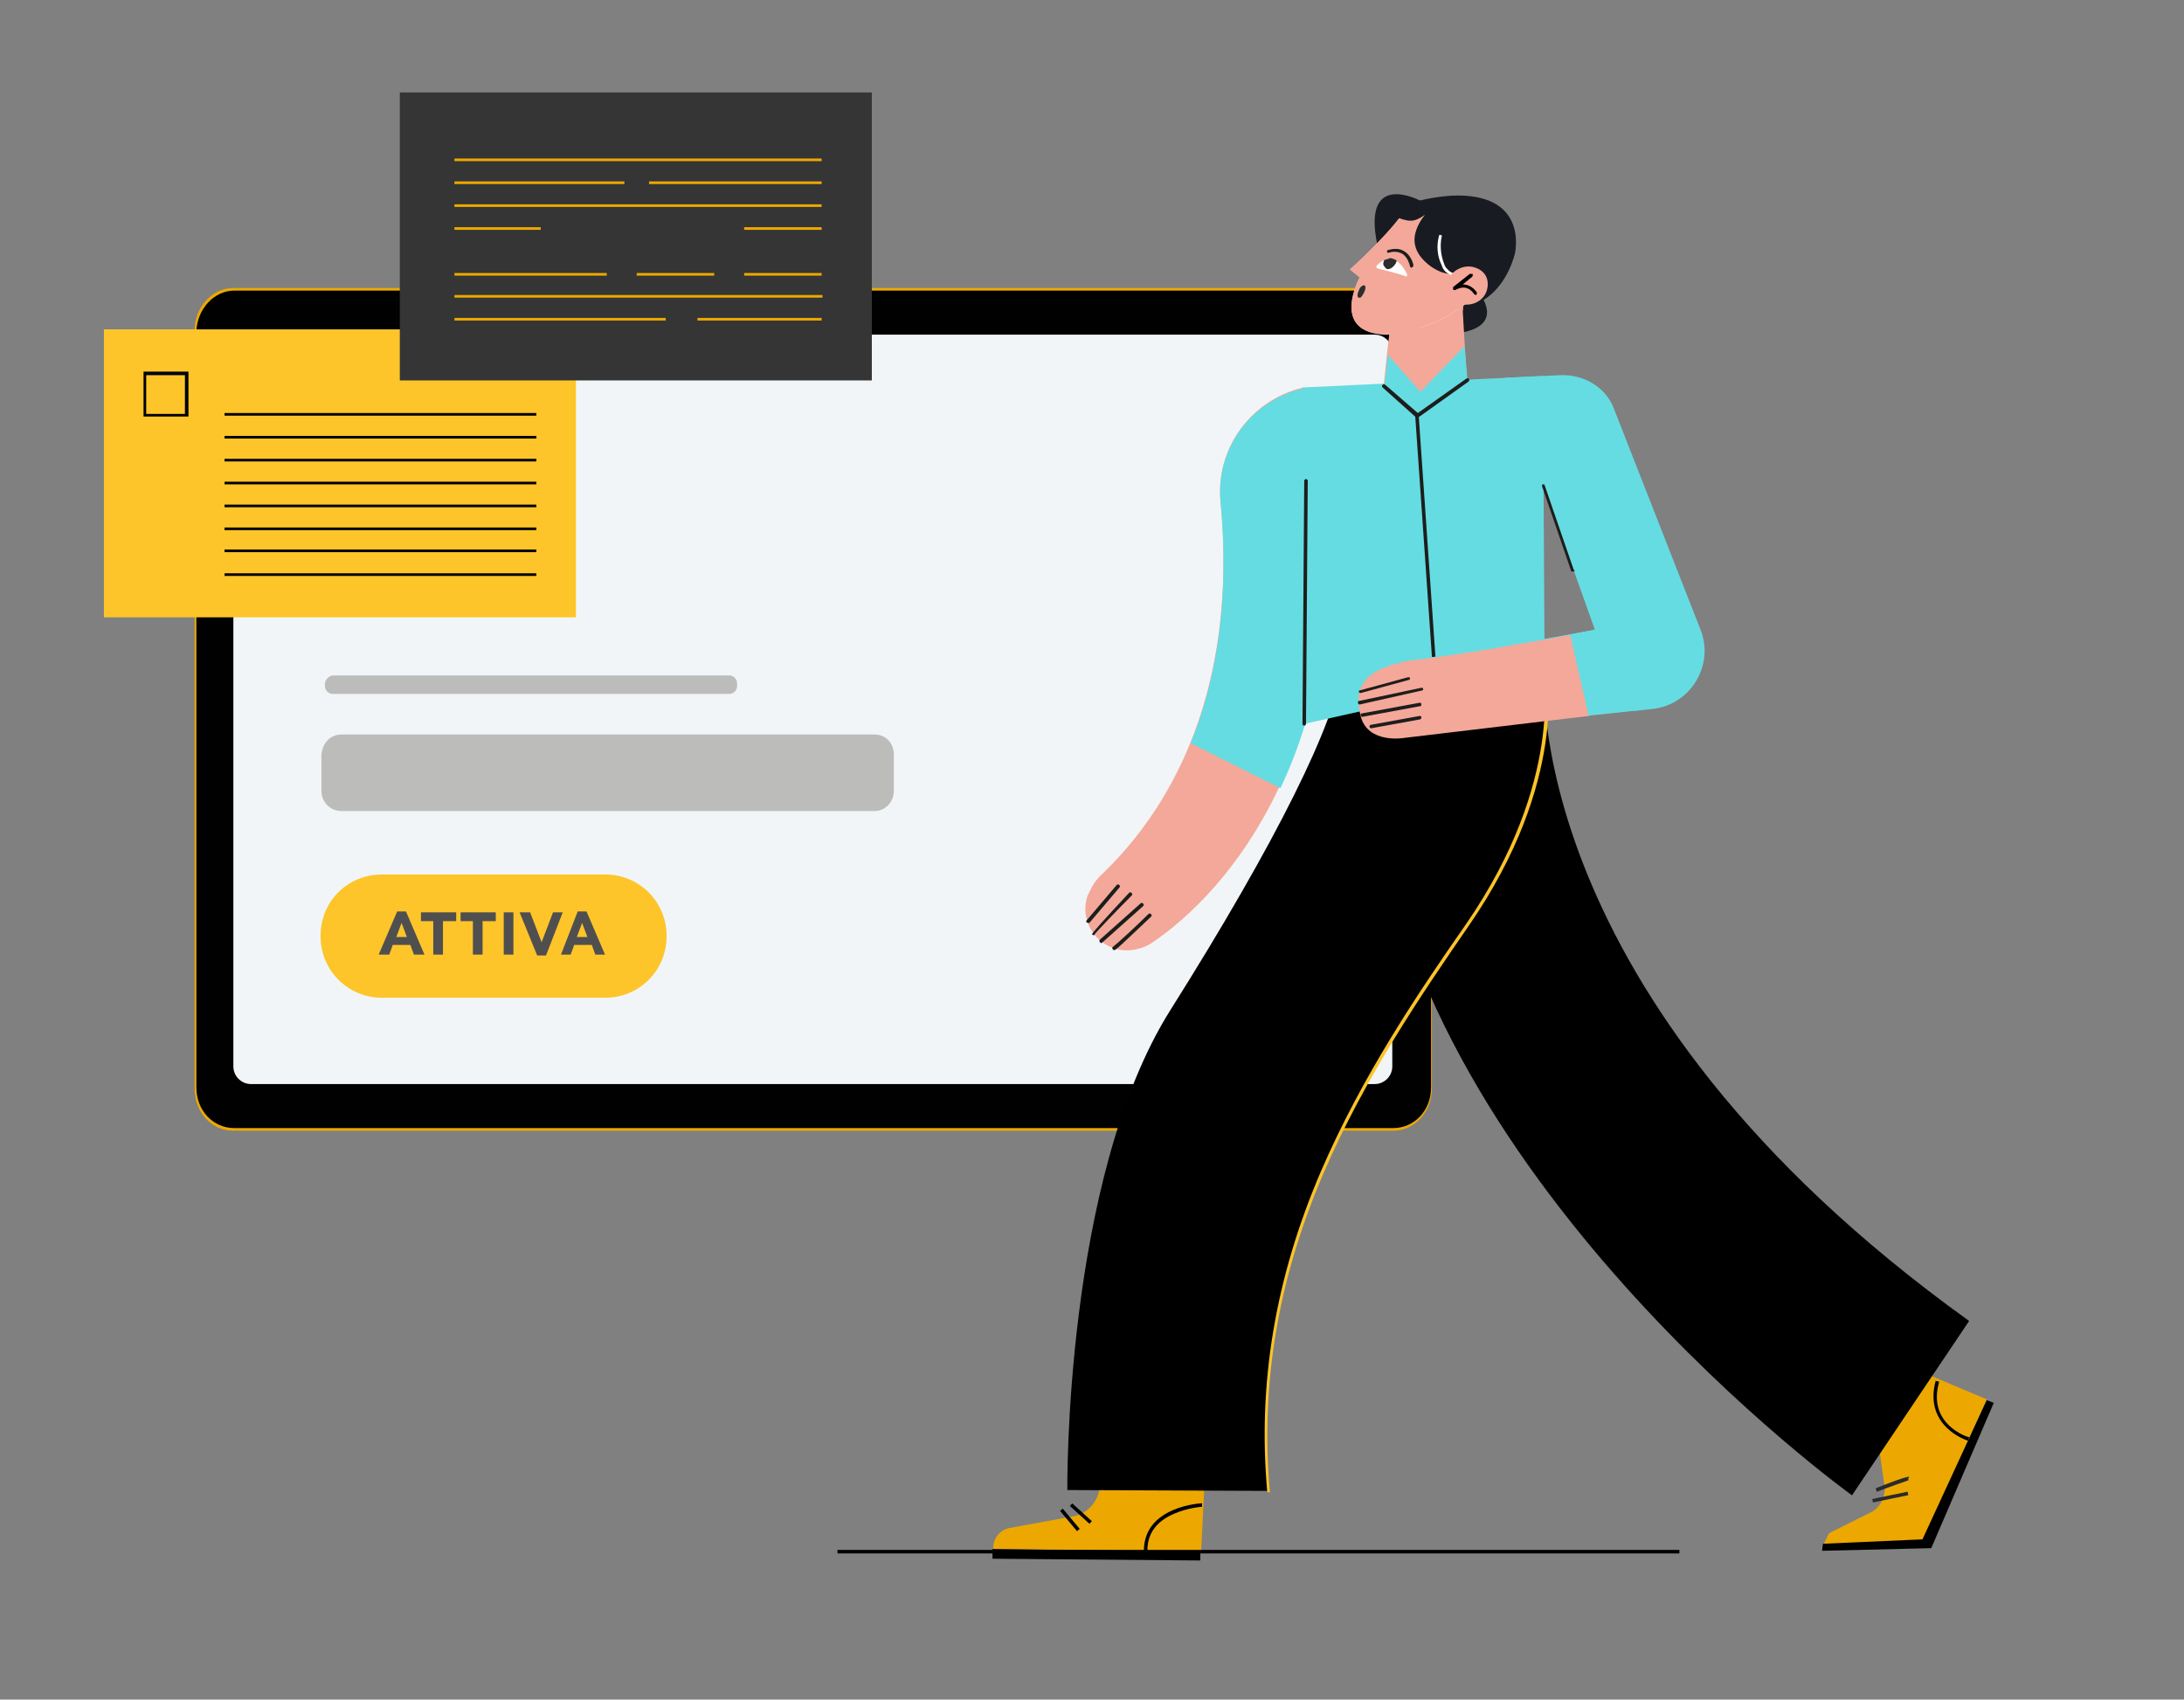
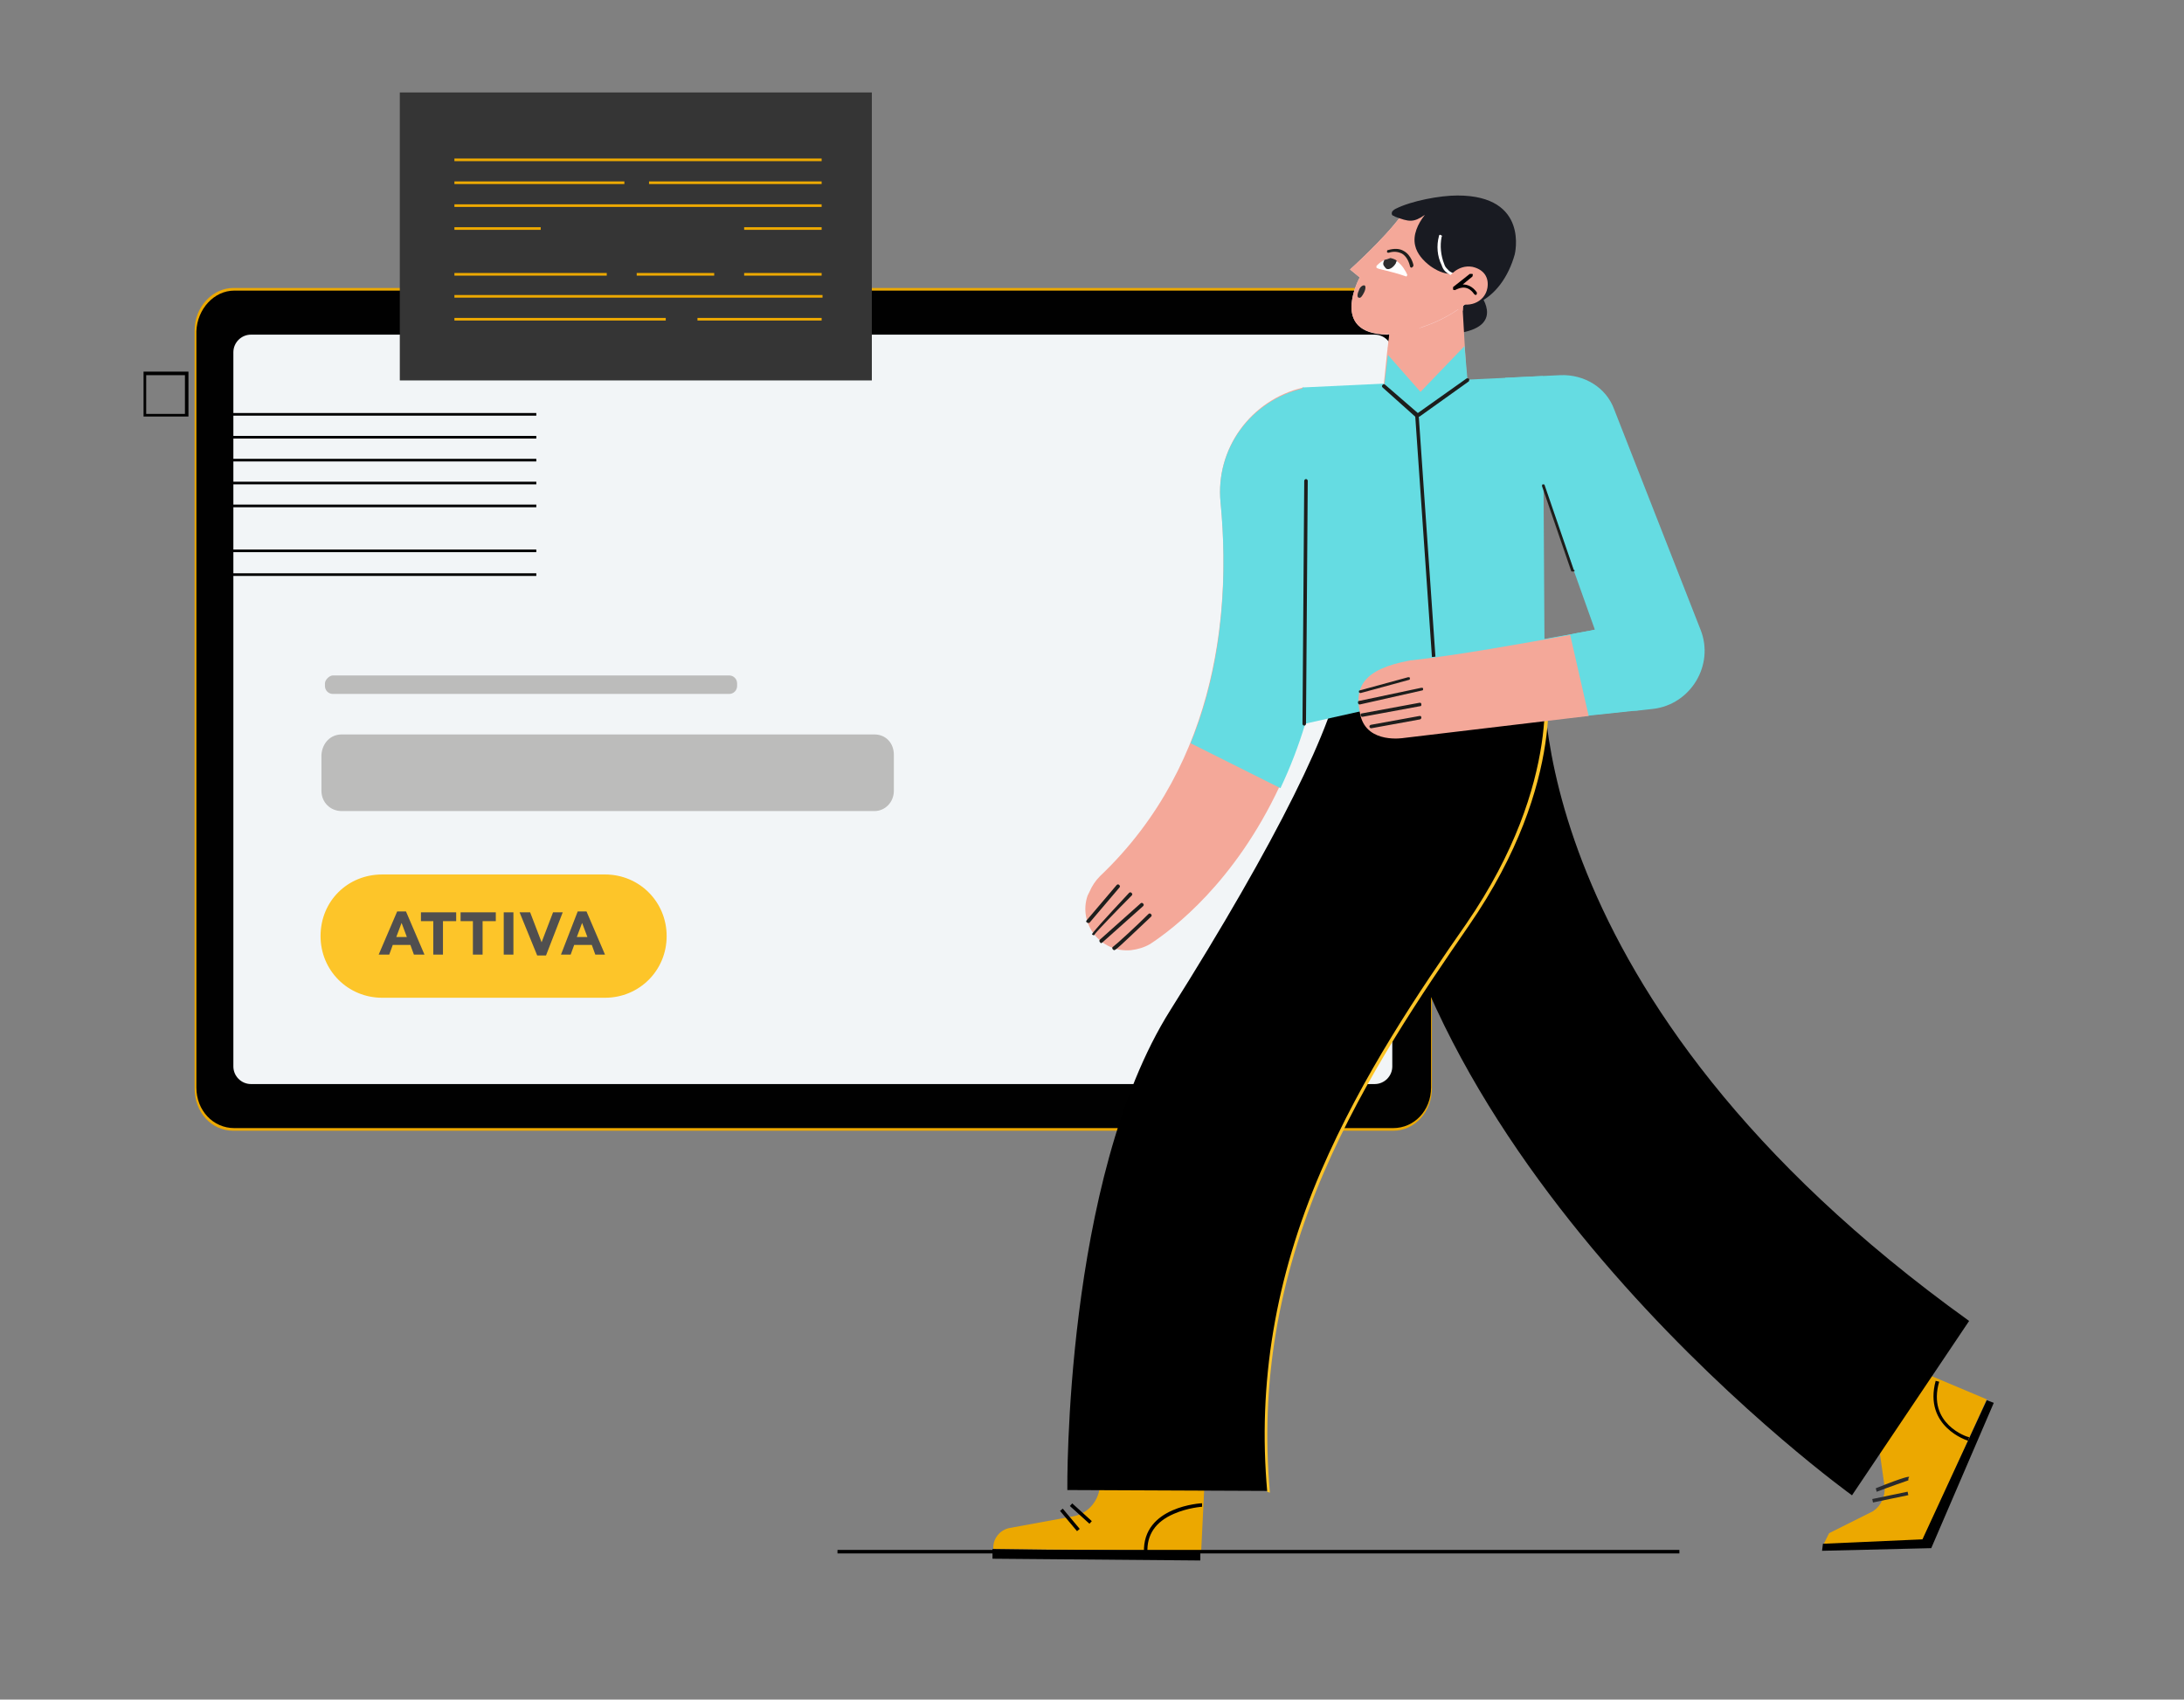
<svg xmlns="http://www.w3.org/2000/svg" id="Livello_3" viewBox="0 0 248 193">
  <rect x="0" y="0" width="248" height="193" fill="#808080" stroke="none" />
  <defs>
    <style>.cls-1{fill:none;}.cls-2{clip-path:url(#clippath);}.cls-3{fill:#f4a899;}.cls-4{fill:#f9d2d1;}.cls-5{fill:#f2f5f7;}.cls-6{fill:#010101;}.cls-7{fill:#65dce2;}.cls-8{fill:#eca800;}.cls-9{fill:#fff;}.cls-10{fill:#eda901;}.cls-11{fill:#fcc428;}.cls-12{fill:#fdc529;}.cls-13{fill:#bcbcbb;}.cls-14{fill:#1d1e1c;}.cls-15{fill:#191b22;}.cls-16{fill:#292a2d;}.cls-17{fill:#2d2d2e;}.cls-18{fill:#353535;}.cls-19{fill:#504f4f;}.cls-20{clip-path:url(#clippath-1);}.cls-21{clip-path:url(#clippath-4);}.cls-22{clip-path:url(#clippath-3);}.cls-23{clip-path:url(#clippath-2);}.cls-24{isolation:isolate;}</style>
    <clipPath id="clippath">
      <rect class="cls-1" x="11.8" y="37.4" width="53.6" height="32.7" />
    </clipPath>
    <clipPath id="clippath-1">
      <rect class="cls-1" x="164.3" y="33.5" width="1.9" height="1.8" />
    </clipPath>
    <clipPath id="clippath-2">
      <rect class="cls-1" x="164.3" y="33.5" width="1.9" height="1.8" />
    </clipPath>
    <clipPath id="clippath-3">
      <rect class="cls-1" x="165" y="31.1" width="2.7" height="2.4" />
    </clipPath>
    <clipPath id="clippath-4">
      <rect class="cls-1" x="165" y="31.1" width="2.7" height="2.4" />
    </clipPath>
  </defs>
  <g>
    <path class="cls-10" d="M158.2,128.4H26.5c-2.5,0-4.4-2.1-4.4-4.8V37.5c0-2.6,2-4.8,4.4-4.8H158.2c2.5,0,4.4,2.1,4.4,4.8V123.6c0,2.6-1.9,4.8-4.4,4.8h0ZM26.5,33.2c-2.1,0-3.9,2-3.9,4.3V123.6c0,2.4,1.8,4.3,3.9,4.3H158.2c2.1,0,3.9-2,3.9-4.3V37.5c0-2.4-1.8-4.3-3.9-4.3H26.5Z" />
    <path class="cls-6" d="M26.6,33H158.2c2.4,0,4.3,2,4.3,4.6V123.5c0,2.6-1.9,4.6-4.3,4.6H26.6c-2.4,0-4.3-2-4.3-4.6V37.6c.1-2.5,2-4.6,4.3-4.6Z" />
    <path class="cls-5" d="M28.5,38h127.6c1.1,0,2,.9,2,2V121.1c0,1.1-.9,2-2,2H28.5c-1.1,0-2-.9-2-2V40c0-1.1,.9-2,2-2Z" />
  </g>
  <g>
    <path class="cls-13" d="M37.8,76.7h45c.5,0,.9,.4,.9,.9v.3c0,.5-.4,.9-.9,.9H37.8c-.5,0-.9-.4-.9-.9v-.3c0-.4,.5-.9,.9-.9Z" />
    <path class="cls-13" d="M38.8,83.4h60.5c1.3,0,2.2,1,2.2,2.3v4.1c0,1.3-1,2.3-2.2,2.3H38.8c-1.3,0-2.3-1-2.3-2.3v-4.1c.1-1.3,1-2.3,2.3-2.3Z" />
    <path class="cls-12" d="M43.4,99.3h25.3c3.9,0,7,3.1,7,7h0c0,3.9-3.1,7-7,7h-25.3c-3.9,0-7-3.1-7-7h0c0-4,3.1-7,7-7Z" />
    <g>
      <g>
-         <rect class="cls-12" x="11.8" y="37.4" width="53.6" height="32.7" />
        <g class="cls-2">
          <g>
            <path class="cls-6" d="M21.4,47.3h-5.1v-5.1h5.1v5.1Zm-4.8-.3h4.4v-4.4h-4.4c0-.1,0,4.4,0,4.4Z" />
            <rect class="cls-6" x="25.5" y="46.9" width="35.4" height=".3" />
            <rect class="cls-6" x="25.5" y="49.5" width="35.4" height=".3" />
            <rect class="cls-6" x="25.5" y="52.1" width="35.4" height=".3" />
            <rect class="cls-6" x="25.5" y="54.7" width="35.4" height=".3" />
            <rect class="cls-6" x="25.5" y="57.3" width="35.4" height=".3" />
-             <rect class="cls-6" x="25.5" y="59.9" width="35.4" height=".3" />
            <rect class="cls-6" x="25.5" y="62.4" width="35.4" height=".3" />
            <rect class="cls-6" x="25.5" y="65.1" width="35.4" height=".3" />
          </g>
        </g>
      </g>
      <rect class="cls-18" x="45.4" y="10.5" width="53.6" height="32.7" />
      <rect class="cls-10" x="79.2" y="36.1" width="14.1" height=".3" />
      <rect class="cls-10" x="51.6" y="36.1" width="24" height=".3" />
      <rect class="cls-10" x="51.6" y="33.5" width="41.8" height=".3" />
      <rect class="cls-10" x="84.5" y="31" width="8.8" height=".3" />
      <rect class="cls-10" x="72.3" y="31" width="8.8" height=".3" />
      <rect class="cls-10" x="51.6" y="31" width="17.3" height=".3" />
      <rect class="cls-10" x="84.5" y="25.8" width="8.8" height=".3" />
      <rect class="cls-10" x="51.6" y="23.2" width="41.7" height=".3" />
      <rect class="cls-10" x="73.7" y="20.6" width="19.6" height=".3" />
      <rect class="cls-10" x="51.6" y="18" width="41.7" height=".3" />
      <rect class="cls-10" x="51.6" y="25.8" width="9.8" height=".3" />
      <rect class="cls-10" x="51.6" y="20.6" width="19.3" height=".3" />
    </g>
    <g class="cls-24">
      <path class="cls-19" d="M45.1,103.5h1l2.1,4.9h-1.2l-.4-1.1h-2l-.4,1.1h-1.2l2.1-4.9Zm1.1,2.9l-.6-1.6-.6,1.6h1.2Z" />
      <path class="cls-19" d="M49.3,104.6h-1.5v-1h4v1h-1.5v3.8h-1.1v-3.8h.1Z" />
      <path class="cls-19" d="M53.8,104.6h-1.5v-1h4v1h-1.5v3.8h-1.1v-3.8h.1Z" />
      <path class="cls-19" d="M57.2,103.6h1.1v4.8h-1.1v-4.8Z" />
      <path class="cls-19" d="M59,103.6h1.2l1.3,3.4,1.3-3.4h1.1l-1.9,4.9h-1l-2-4.9Z" />
      <path class="cls-19" d="M65.6,103.5h1l2.1,4.9h-1.1l-.4-1.1h-2l-.4,1.1h-1.1l1.9-4.9Zm1.1,2.9l-.6-1.6-.6,1.6h1.2Z" />
    </g>
  </g>
  <g>
    <g>
      <path class="cls-8" d="M216.1,154.9l9.5,4-7.5,16.5-11-.1,.6-1.2,5-2.5c.9-.6,1.4-1.7,1.3-2.8l-1-7,3.1-6.9Z" />
      <path d="M223.6,150l-13.3,19.8s-50.8-36.5-54.4-81.2l.1-13.2,19.3,.6c.1,.1-3.1,37.1,48.3,74" />
      <polygon points="225.6 159 226.4 159.3 219.3 175.8 206.9 176.1 207 175.3 218.3 174.8 225.6 159" />
      <path class="cls-16" d="M213.1,169.4l-.1-.4c3.5-1.4,3.7-1.3,3.8-1.3l-.1,.2v.2c-.3,.1-2.3,.8-3.6,1.3Z" />
      <rect class="cls-16" x="212.6" y="169.8" width="4.1" height=".4" transform="translate(-30.08 47.19) rotate(-11.73)" />
      <path d="M223.5,163.6c-.1,0-5.1-1.6-3.7-6.8l.4,.1c-1.4,4.8,3.2,6.3,3.4,6.3l-.1,.4Z" />
      <path class="cls-8" d="M124.9,167.8v.7c0,1.8-1.3,3.4-3.1,3.7l-7.1,1.3c-1.2,.2-2,1.3-1.9,2.4l23.6,.2,.4-8.2-11.9-.1Z" />
      <path d="M175.4,76.1s2.7,12.2-8.7,28.8-25,36.8-22.6,64.4l-22.9-.1s-.4-35.3,11.7-54.5,18.8-32.8,19.5-39l23,.4Z" />
      <path class="cls-11" d="M143.9,169.4c-1.1-12.3,.9-24.3,6.1-36.4,4.7-10.9,11.2-20.5,16.5-28.1,11.2-16.3,8.7-28.5,8.7-28.7l.4-.1c0,.1,2.6,12.5-8.8,29-5.3,7.7-11.8,17.2-16.5,28.1-5.2,12.1-7.2,24-6.1,36.3l-.3-.1Z" />
      <path d="M129.9,176.3c-.2-5.3,6.6-5.6,6.6-5.6v.4s-1.6,.1-3.2,.8c-2.1,.9-3.1,2.4-3,4.4h-.4Z" />
      <polygon points="136.3 176.2 136.3 177.2 112.7 177 112.7 175.9 136.3 176.2" />
      <rect x="122.54" y="170.39" width=".4" height="3" transform="translate(-87.06 147.41) rotate(-47.82)" />
      <rect x="121.29" y="171.08" width=".4" height="3" transform="translate(-82.51 118.48) rotate(-40)" />
    </g>
    <path class="cls-15" d="M167.9,33.2s3.2,3.7-2.1,4.6c-5.3,1,1.8-8.6,1.8-8.6l.3,4Z" />
    <path class="cls-3" d="M138.6,57c1.1,11.3,.1,29.4-13.7,42.5-.5,.5-.9,1.1-1.2,1.8l-.2,.4c-1.1,3.2,1.5,6.5,4.9,6.2,.8-.1,1.5-.3,2.2-.7,2.6-1.7,9.6-7,14.7-17.9,4.5-9.5,6-20.1,4.6-30.5l-1.9-14.8c-6,1.4-10,7-9.4,13h0Z" />
    <path class="cls-7" d="M135.2,84.4c4-9.8,4.1-20,3.4-27.3-.6-6.1,3.4-11.6,9.4-13l2,14.9c1.4,10.4-.1,21-4.6,30.5l-10.2-5.1Z" />
    <polygon class="cls-7" points="175.4 76.1 175.2 42.7 147.9 44 148.1 82.2 175.4 76.1" />
    <path class="cls-3" d="M166.7,45.6l-9.6-1.7s.2-1.7,.4-3.8c.1-.8,.2-1.7,.3-2.5,.3-2.8,.6-5.6,.6-5.7l7.8-.1v2l-.1,1.5,.6,10.3Z" />
    <polygon class="cls-7" points="166.3 39.3 161.3 44.5 157.6 40.3 156.8 47 167 47.2 166.3 39.3" />
-     <path class="cls-15" d="M161.3,22.8s-6.7-3.6-4.9,5l6.8-1.6-1.9-3.4Z" />
    <path class="cls-4" d="M163.2,23.5c-.3,0-.5-.1-.8-.1-.9-.1-1.8-1-3.3,1.1-1.9,2.6-5.8,6.1-5.8,6.1l1.1,.9s-3.5,6.4,3.1,6.5c9.6-1,12.6-7.9,12.6-7.9,0,0,2.6-5.9-6.9-6.6h0Z" />
    <path id="SVGID" class="cls-3" d="M159.1,24.5c-1.9,2.6-5.8,6.1-5.8,6.1l1.1,.9s-3.2,5.8,2.2,6.4c.5,.1,1,0,1.6,0,9-1.3,12-7.8,12-7.8,0,0,2.6-5.9-6.9-6.5-.3,0-.5-.1-.8-.1-.4-.1-.8-.3-1.3-.3-.7-.1-1.3,.2-2.1,1.3" />
    <path class="cls-15" d="M167.6,34.5c2.2-.9,3.7-3.1,4.4-5.6,0,0,1.7-6.7-6.5-6.7-2,0-5.2,.6-7,1.5-.2,.1-.3,.2-.4,.3-.1,.2-.1,.4,.1,.5q.1,0,.2,.1c1.6,.6,2.1,.7,3.4-.2-.8,1-1.4,2.3-1.1,3.5,.2,.9,.9,1.7,1.7,2.3,.7,.5,1.5,.9,2.4,.9l2.8,3.4Z" />
    <path class="cls-9" d="M159.8,31.2c-.3-.7-1.6-3-3.5-1v.2c.2,.2,1.4,.3,3.4,1,.1-.1,.1-.2,.1-.2h0Z" />
    <path class="cls-9" d="M165.6,31.5h0c-.5-.1-1.1-.3-1.5-.7-.2-.2-.3-.4-.4-.7-.5-1-.6-2.2-.3-3.3,0-.1,.1-.2,.2-.1,.1,0,.2,.1,.1,.2-.2,1-.1,2.1,.3,3.1,.1,.3,.2,.4,.4,.6,.3,.4,.9,.5,1.3,.6,.1,0,.2,.1,.1,.2,0,.1-.1,.1-.2,.1Z" />
    <path class="cls-3" d="M158.9,32.1c-.1,.3-.7,.3-1.4,.1s-1.2-.6-1.1-.9c.1-.3,.7-.3,1.4-.1,.7,.2,1.2,.6,1.1,.9h0Z" />
    <path class="cls-14" d="M160.3,30.4c-.1,0-.2-.1-.2-.2,0,0-.2-1-.9-1.4-.4-.2-.9-.3-1.5-.1-.1,0-.2,0-.2-.1s0-.2,.1-.2c.7-.2,1.3-.2,1.8,.1,.9,.5,1.1,1.6,1.1,1.6,0,.2-.1,.2-.2,.3h0Z" />
    <path class="cls-17" d="M154.3,33c-.2,.4-.2,.8,0,.8,.2,.1,.4-.2,.6-.6,.2-.4,.2-.8,0-.8s-.5,.2-.6,.6h0Z" />
    <g class="cls-20">
      <g class="cls-23">
        <path class="cls-3" d="M166.1,35.3c-.4-.1-.7-.3-1-.5-.6-.5-.8-1.3-.8-1.3,.9,.1,1.5,.2,1.9,.3l-.1,1.5Z" />
      </g>
    </g>
    <path class="cls-3" d="M164.5,31.5s1-1.5,2.7-1.2c1.3,.3,1.9,1.2,1.7,2.4-.3,1.7-2.3,2.4-3.8,1.5-.9-.5-1.1-1.5-1.1-1.5l.5-1.2Z" />
    <g class="cls-22">
      <g class="cls-21">
        <path d="M167.6,33.5q-.1,0-.2-.1c-.9-1.3-2-.5-2.1-.5-.1,.1-.2,0-.3,0-.1-.1,0-.2,0-.3l1.9-1.5c.1-.1,.2,0,.3,0,.1,.1,0,.2,0,.3l-1.1,.9c.5,0,1.1,.2,1.6,.9,.1,.1,0,.2-.1,.3,.1,0,0,0,0,0Z" />
      </g>
    </g>
    <path class="cls-14" d="M148.1,82.4h0c-.1,0-.2-.1-.2-.2l.2-27.6c0-.1,.1-.2,.2-.2s.2,.1,.2,.2l-.2,27.6c0,.1-.1,.2-.2,.2Z" />
    <path class="cls-14" d="M160.9,47.4h-.1l-3.8-3.4c-.1-.1-.1-.2,0-.3s.2-.1,.3,0l3.7,3.2,5.5-3.9c.1-.1,.2,0,.3,0,.1,.1,0,.2,0,.3l-5.6,4c-.2,0-.2,.1-.3,.1Z" />
    <path class="cls-14" d="M162.8,74.8c-.1,0-.2-.1-.2-.2l-1.9-27.4c0-.1,.1-.2,.2-.2s.2,.1,.2,.2l1.9,27.4c0,.1-.1,.2-.2,.2h0Z" />
    <path class="cls-7" d="M187.7,80.5l-1.8,.2h-.7l-.8,.1h0l-3.8,.4-21.3,2.3s-3.8,.9-4.6-2.3c-.8-3.2,.2-5.3,5.6-6.3,5.5-.6,12.6-1.9,18.2-2.9,.9-.2,1.8-.3,2.6-.5l-10.2-28.6,6.3-.3c2.7-.1,5.2,1.4,6.1,3.9l9.8,25c1.6,4-1.1,8.5-5.4,9Z" />
    <path id="SVGID-2" class="cls-7" d="M189,72.6c2.5,3.1,.6,7.7-3.3,8.1l-26.3,2.8s-3.8,.9-4.6-2.3c-.8-3.2,.2-5.3,5.6-6.3,10.3-1.1,26.6-4.6,26.6-4.6l2,2.3Z" />
    <line class="cls-1" x1="154.5" y1="78.5" x2="160" y2="76.9" />
    <line class="cls-1" x1="154.4" y1="79.8" x2="161.5" y2="78.4" />
    <line class="cls-1" x1="154.7" y1="81.2" x2="161.3" y2="80" />
    <line class="cls-1" x1="155.7" y1="82.5" x2="161.1" y2="81.5" />
    <path class="cls-3" d="M180.4,81.3l-21,2.5s-4.1,.7-4.9-2.5c-.8-3.2,.2-5.3,5.6-6.3,5.5-.6,12.6-1.9,18.2-2.9l2.1,9.2Z" />
    <path class="cls-14" d="M154.5,78.7c-.1,0-.2-.1-.2-.1,0-.1,0-.2,.1-.2l5.5-1.5c.1,0,.2,0,.2,.1s0,.2-.1,.2l-5.5,1.5h0Z" />
    <path class="cls-14" d="M154.4,80c-.1,0-.2-.1-.2-.2s0-.2,.1-.2l7.1-1.5c.1,0,.2,0,.2,.1s0,.2-.1,.2l-7.1,1.6h0Z" />
    <path class="cls-14" d="M154.7,81.4c-.1,0-.2-.1-.2-.2s0-.2,.2-.2l6.5-1.2c.1,0,.2,0,.2,.2,0,.1,0,.2-.2,.2l-6.5,1.2q.1,0,0,0Z" />
    <path class="cls-14" d="M155.7,82.7c-.1,0-.2-.1-.2-.2s.1-.2,.2-.2l5.5-1c.1,0,.2,0,.2,.2,0,.1-.1,.2-.2,.2l-5.5,1h0Z" />
    <path class="cls-14" d="M178.6,64.9c-.1,0-.2,0-.2-.1l-3.3-9.6c0-.1,0-.2,.1-.2s.2,0,.2,.1l3.3,9.6c.2,.1,.1,.2-.1,.2q.1,0,0,0Z" />
    <path class="cls-14" d="M123.5,104.8h0c-.2-.1-.2-.2-.1-.3l3.4-4c.1-.1,.2-.1,.3,0,.1,.1,.1,.2,0,.3l-3.4,4h-.2Z" />
    <path class="cls-14" d="M124.2,106.2q-.1,0-.2-.1t4.2-4.7c.1-.1,.2-.1,.3,0s.1,.2,0,.3c-1.6,1.6-4,4.1-4.2,4.4,0,0,0,.1-.1,.1,.1,0,0,0,0,0Z" />
    <path class="cls-14" d="M125,107.1q-.1,0,0,0c-.2-.2-.2-.3-.1-.4l4.6-4.1c.1-.1,.2-.1,.3,0s.1,.2,0,.3l-4.6,4.1q-.1,.1-.2,.1Z" />
    <path class="cls-14" d="M126.5,107.9h0c-.2-.1-.2-.2-.2-.3l.1-.1c.3-.2,2.6-2.3,4-3.7,.1-.1,.2-.1,.3,0s.1,.2,0,.3c-3.6,3.4-4,3.8-4.2,3.8Z" />
    <path class="cls-3" d="M162.8,36.2l-5.2,3.4,.2-1.7h0c.8-.1,2.4-.5,3.2-.8l1.8-.9Z" />
    <path class="cls-17" d="M157.2,29.5c0,.1-.2,.3-.1,.6,.1,.2,.3,.4,.3,.4,.3,.2,.8-.1,1.1-.6,0-.1,.1-.2,.1-.3-.1-.1-.3-.2-.7-.3-.3,.1-.6,.2-.7,.2Z" />
    <rect x="95.1" y="176" width="95.6" height=".4" />
  </g>
</svg>